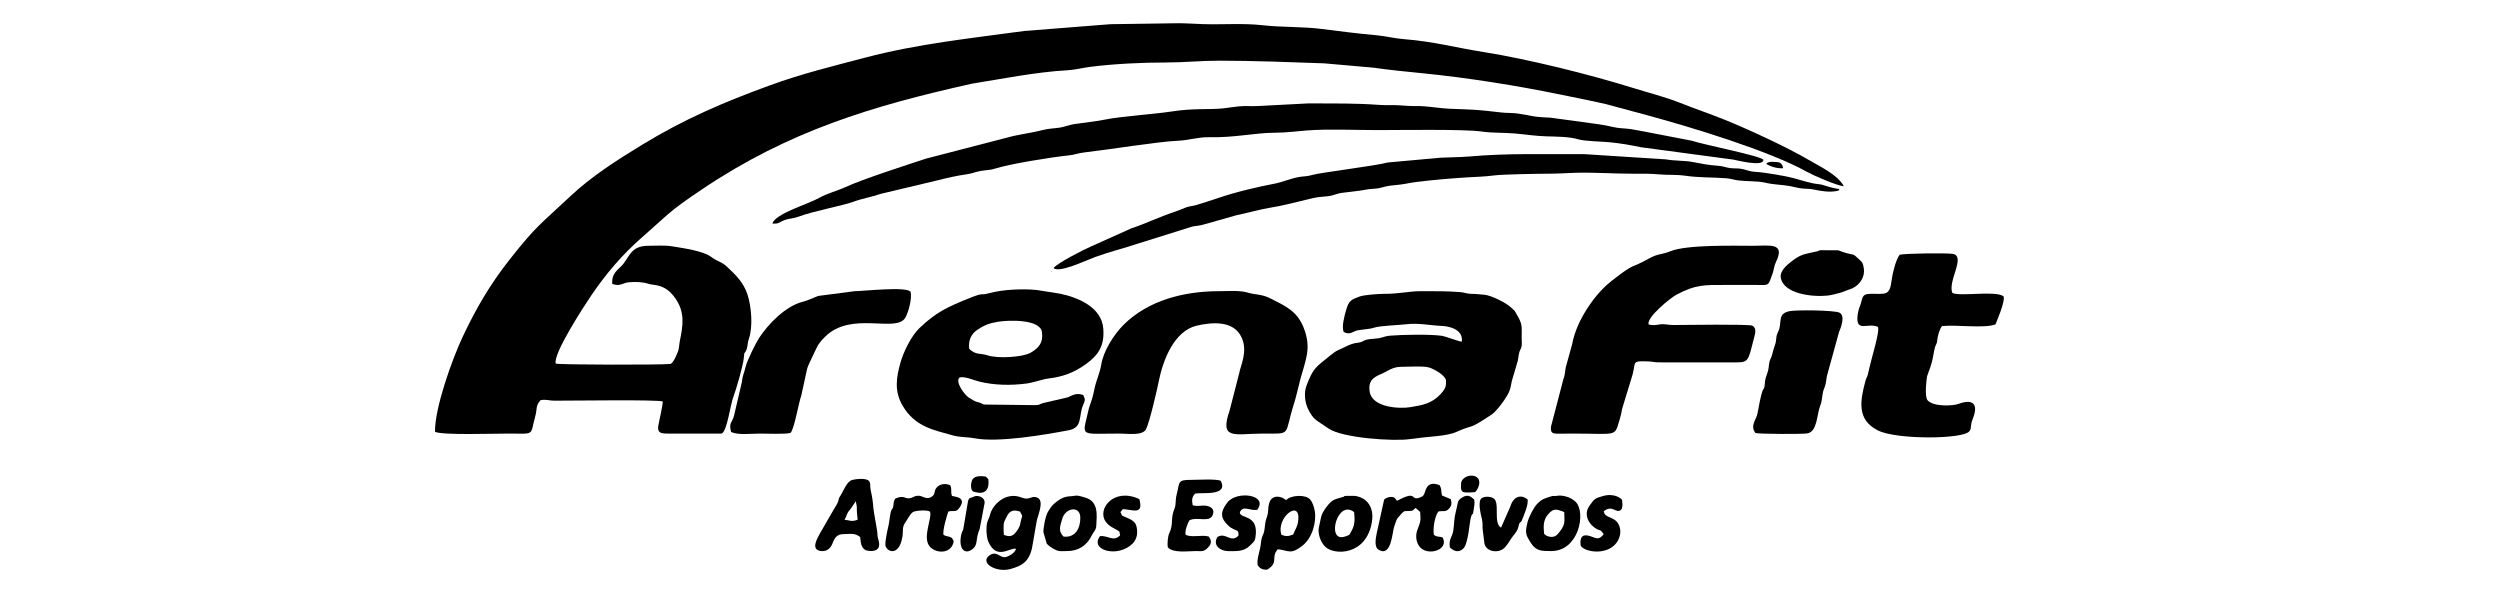
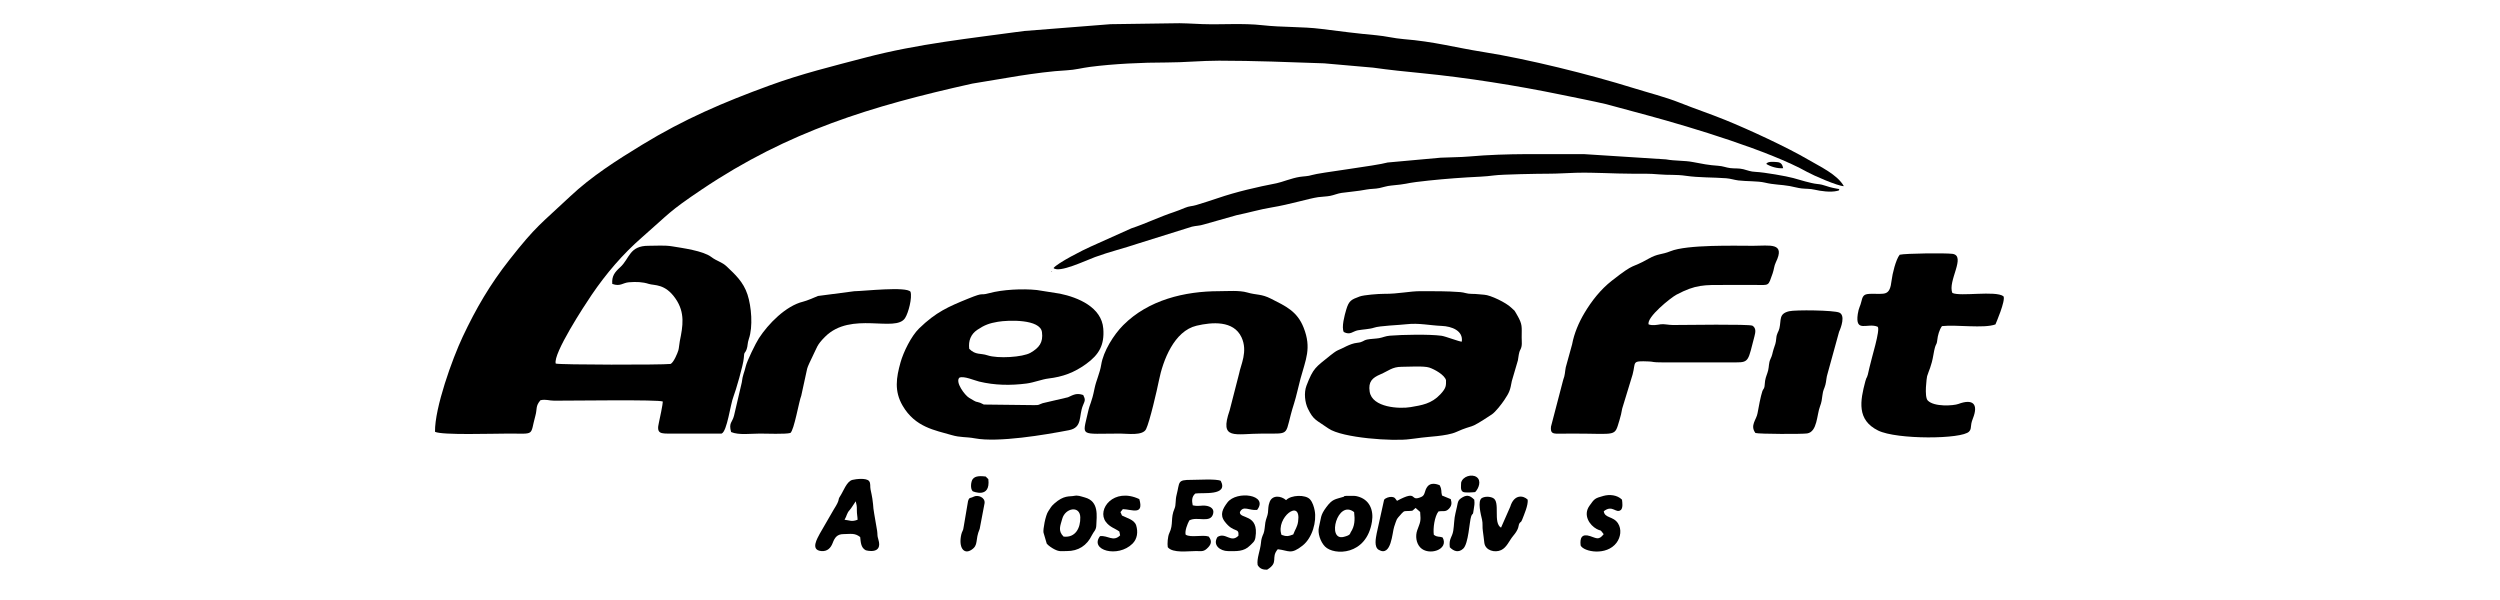
<svg xmlns="http://www.w3.org/2000/svg" xml:space="preserve" width="211.666mm" height="50.8mm" version="1.1" style="shape-rendering:geometricPrecision; text-rendering:geometricPrecision; image-rendering:optimizeQuality; fill-rule:evenodd; clip-rule:evenodd" viewBox="0 0 21166.58 5080">
  <defs>
    <style type="text/css">
   
    .fil0 {fill:black}
   
  </style>
  </defs>
  <g id="Camada_x0020_1">
    <g id="_2000201644704">
      <path class="fil0" d="M3683.02 3655.9c57.87,29.79 492.78,15.07 617.87,15.07 236.72,0 183.64,22.65 232.24,-152.05 16.02,-57.61 -0.64,-79.98 42.85,-130.47 48.82,-9.88 70.24,3.82 116.5,3.97 148.28,0.47 890.47,-10.89 919.4,7.42 0.53,19.2 -26.86,152.08 -33.12,177.72 -23.66,96.9 16.8,93.67 101.07,93.4 143.14,-0.45 286.35,0.01 429.5,0.01 47.13,-17.38 74.39,-248.69 100.78,-313.65 17.68,-43.54 84.47,-271.64 87.48,-326.97 3.26,-60.17 8.33,-30.95 24.14,-73.8 9.92,-26.9 5.83,-50.89 18.45,-87.04 36.11,-103.47 21.77,-274.16 -11.17,-375.18 -35.47,-108.74 -106.39,-171.65 -176.19,-238.25 -40.37,-38.53 -83.68,-44.39 -130.65,-80.33 -68.38,-52.34 -244.74,-75.85 -331.74,-90.23 -64.23,-10.63 -133.58,-4.33 -199.13,-4.61 -164.38,-0.71 -159.22,107.77 -240.29,181.68 -46.86,42.72 -72.38,74.7 -67.21,141.18 68.48,24.84 87.69,-9.82 141.65,-14 61.78,-4.79 115.08,-3 167.4,13.9 47.6,15.36 138.33,-4.65 227.82,126.33 80.76,118.19 61.22,230.05 35.03,357.84 -4.88,23.83 -6.48,58.61 -12.27,78.15 -7.22,24.4 -39.69,102.88 -65.54,115.3 -75.34,8.87 -939.73,7.98 -972.68,-3.01 -24.92,-82.51 244.47,-494.4 304.42,-582.37 123.18,-180.73 261.9,-343.25 425.59,-486.15 238.21,-207.91 222.04,-214.27 506.34,-405.42 734.91,-494.11 1434.95,-705.91 2290.76,-896.59l394.12 -65.53c127.07,-19.7 277.57,-40.4 405.17,-46.93 71.53,-3.66 128.2,-20.14 197.03,-29.03 201.26,-25.97 441.05,-37.33 648.39,-37.3 147.36,0.01 294.13,-15.26 444.45,-15.2 293.06,0.13 595.87,12.09 889.29,22.45l415.55 36.56c136.82,19.56 274.88,33.3 412.72,46.91 378.82,37.4 804.6,104.72 1181.17,182.7 125.22,25.92 255.67,50.9 379.75,79.88l355.93 96.18c367.65,99.62 1029.21,300.38 1345.56,477.95 51.19,28.73 259.01,119.79 309.69,119.81 -54.98,-98.45 -199.91,-164.79 -297.65,-222.28 -182.36,-107.29 -509.41,-258.32 -708.44,-338.95 -127.47,-51.62 -254.81,-93.98 -382.5,-144.94 -122.06,-48.72 -267.88,-85.37 -394.94,-125 -366.73,-114.36 -893.14,-245.51 -1269.89,-304.95 -242.58,-38.27 -412.76,-87.9 -674.73,-108.92 -78.15,-6.28 -152.78,-25.81 -230.93,-32.81 -157.73,-14.11 -309.52,-33.71 -466.33,-53.58 -158.68,-20.12 -331.62,-12.65 -496.27,-31.19 -167.26,-18.85 -341.95,-3.59 -510.41,-9.52 -86.09,-3.03 -170.24,-9.86 -256.55,-6.57l-520.31 7.34 -733.35 57.83c-452.68,62.4 -894.86,107.35 -1342.33,224.97 -278.09,73.09 -539.44,136.81 -811.29,236.1 -390.18,142.51 -721.71,284.11 -1079.75,502.63 -213.1,130.06 -426.9,265.79 -609.56,437.82 -249.25,234.75 -283.57,243.99 -512.46,534.93 -164.51,209.1 -282.51,411.26 -395.78,651.59 -89.09,189.02 -237.73,603.09 -234.65,805.2z" />
      <path class="fil0" d="M12242.93 3218.86c0,44.67 3.83,64.01 -47.01,118.77 -76.49,82.37 -159.86,93.03 -252.44,109.24 -92.22,16.15 -326.54,5.29 -347.14,-131.49 -12.5,-82.98 21.15,-116.43 91.93,-146.33 65.96,-27.86 99.23,-63.4 177.7,-63.42 56.95,-0.03 189.24,-8.88 235.18,6.35 44.65,14.81 129.64,62.02 141.78,106.88zm-865.69 -407.74c55.91,28.89 74.68,-6.32 119.32,-14.62 39.47,-7.33 101.67,-9.73 136.26,-21.97 47.23,-16.71 210.87,-21.65 279.29,-29.65 98.77,-11.56 198.86,10.85 293.03,14.46 85.94,3.28 184.78,40.38 171.27,133.36 -20.2,0.84 -138.14,-45.31 -171.89,-49.87 -102.28,-13.83 -330.6,-9.45 -436.32,-0.73 -40.13,3.31 -57.86,15 -92.01,21.01 -27.86,4.89 -76.12,6.02 -101.32,11.71 -37.21,8.39 -31.7,22.22 -85.17,27.85 -61.24,6.44 -123.35,48.81 -162.91,63.15 -15.21,5.52 -53.56,35.26 -66.9,46.13 -121.18,98.7 -139.94,100.93 -198.51,253.59 -22.76,59.32 -13.4,142.55 12.59,195.46 48.2,98.13 68.63,92.87 172.81,166.26 116.5,82.07 554.38,110.48 689.11,90.82 32.15,-4.69 67.71,-7.21 100.38,-12.64 42.25,-7.04 213.97,-12.36 291.81,-47.28 165.57,-74.29 89.09,-7.75 302.7,-149.4 31.27,-20.74 82.8,-87.74 105.07,-120.99 44.82,-66.92 49.9,-83.41 64.29,-161.76l51.26 -174.8c6.85,-34.33 5.99,-63.4 21.42,-91.61 17.1,-31.31 10.61,-65.76 10.6,-102.43 -0.05,-91.26 8.66,-107.91 -37.81,-188.25 -33.41,-57.77 -15.08,-28.59 -49.77,-63.26 -42.91,-42.88 -176.22,-107.18 -228.91,-110.17 -39.57,-2.24 -63.14,-7.44 -105.72,-7.3 -43.96,0.14 -60.07,-12.2 -97.98,-15.05 -122.09,-9.19 -211.82,-7.13 -331.29,-7.81 -100.73,-0.57 -185.6,23.36 -316.53,22.56 -42.17,-0.25 -167.73,9.1 -203.66,22.4 -70.76,26.19 -91.18,34.7 -113.95,112.11 -13.45,45.77 -41.64,147.95 -20.56,188.72z" />
-       <path class="fil0" d="M6538.83 1892.68c62.6,2.66 48.72,-7.83 100.18,-27.97 40,-15.65 75.99,-13.13 120.7,-29.95 126.77,-47.73 377.12,-94.04 462.32,-125.42 81.39,-29.97 155.61,-40.61 233.62,-67.79l480.77 -114.51c71.16,-18.14 171.41,-41.26 243.38,-50.49 47.42,-6.08 78.22,-20.99 121.75,-28.95 49.07,-8.97 76.8,-4.83 129.07,-21.63 117.72,-37.82 472.16,-95.57 620.31,-110.6 45.61,-4.63 82.34,-19.42 126.3,-24.4 207.57,-23.48 627.76,-92.17 797.29,-99.39 96.89,-4.12 163.98,-31.6 264.07,-29.8 224.85,4.06 381.71,-37.58 557.23,-38.04 96.79,-0.26 179.13,-12.66 274.23,-19.64 183.14,-13.44 405.32,-2.61 592.67,-2.61 162.92,0 738.94,-8.86 877.53,11.62 98.06,14.48 186.42,8.58 284.46,16.95 92.33,7.89 174.87,21.72 269.53,24.34 80.88,2.22 194.26,2.44 268.66,25.21 55.08,16.86 199.08,18.13 268.71,25.15 91.39,9.22 170.67,22.77 259.78,41.63l784.19 104.95c21.7,3.34 252.83,64.56 254.32,3.15 0.74,-30.27 -512.32,-130.5 -606.7,-163.16l-391.59 -75.58c-42.63,-6.78 -85.64,-17.21 -127.52,-23.18 -45.36,-6.47 -99.55,-5.52 -142.05,-16.19 -94.51,-23.73 -170.51,-28.64 -265.25,-43.69l-272.36 -36.58c-165.13,-6.3 -151.83,-18.17 -274.05,-34.89 -45.27,-6.2 -94.74,-3.59 -141.6,-9.1 -214.02,-25.18 -212.42,-22.59 -435.66,-31.51 -96.97,-3.88 -189.87,-24.65 -286.27,-22.69 -51.21,1.05 -93.71,-3.59 -144.08,-6.61 -52.17,-3.13 -102.67,1.01 -155.55,-2.69 -240.62,-16.79 -370.66,-10.85 -605.02,-13.39l-436.76 22.78c-52.51,2.16 -102.51,-2.31 -155.79,2.43 -44.54,3.97 -89.06,12.65 -133.58,17.13 -123.7,12.46 -249.91,-3 -440.29,26.89 -129.89,20.41 -443.07,43.18 -551.39,66.49 -77.62,16.71 -186.57,27.06 -269.18,39.76 -42.32,6.52 -80.14,22.84 -121.14,29.56 -47.71,7.82 -90.19,6.7 -138.97,19.28 -83.18,21.44 -173.46,34.06 -256.77,52.16l-736.05 190.78c-155.59,50.87 -542.94,175.92 -684.83,241.99 -68.9,32.08 -154.51,52.55 -219.26,89.68 -97.93,56.17 -369.04,130.87 -399.36,218.52z" />
      <path class="fil0" d="M8206.03 2953.19c-8.04,-68.31 13.43,-123.72 68.79,-160.92 61.44,-41.28 102.57,-55.75 173.33,-67.8 89.52,-15.25 359.02,-23.87 373.83,87.49 11.83,88.98 -25.34,133.29 -96.64,174.62 -66.27,38.42 -279.13,50.66 -363.76,22.05 -61.17,-20.68 -100.36,-0.09 -155.55,-55.44zm965.15 391.18c-55.15,-18.49 -79.54,-3.56 -129.1,19.24l-213.82 49.91c-40.59,13.55 -22.91,16.73 -73.88,16.54l-424.91 -5.02c-9.91,-3.67 -18.82,-10.69 -30.53,-14.69 -52.16,-17.84 -11.85,6.54 -93.63,-42 -37.46,-22.24 -119.63,-134.16 -82.78,-170.64 36.56,-17.32 126.48,23.04 167.72,32.95 132.16,31.76 265.2,34.02 401.69,16.4 59.65,-7.7 132.08,-36.06 183.82,-42.24 122.61,-14.64 218.04,-49.41 320.79,-123.77 109.28,-79.09 155.2,-160.51 144.58,-298.49 -14.01,-182.19 -213.89,-264.44 -366.88,-296.18l-195.23 -30.82c-120.45,-12.77 -290.65,-4.6 -406.81,27.21 -83.2,22.77 -29.69,-13.45 -173.49,45.02 -168.35,68.46 -273.71,113.51 -417.35,253.28 -66.08,64.3 -132.31,199.02 -157.04,287.53 -36.1,129.22 -54.27,242.18 17.6,365.8 107.03,184.09 275.67,208.13 414.17,248.94 76.65,22.58 121.9,13.8 198.06,27.98 198.01,36.86 590.35,-29.45 795.49,-68.87 118.9,-22.84 81.2,-120.95 119.93,-211.62 17.49,-40.93 21.28,-46.87 1.6,-86.46z" />
      <path class="fil0" d="M14836.95 2757.28c-35.38,-14.01 -561.52,-6.17 -672.6,-5.56 -35.77,0.19 -76.96,-10.22 -103.59,-6.12 -32.78,5.03 -68.01,12.61 -102.4,1.14 -19.63,-60.39 187.35,-226.42 235.61,-251.81 164.61,-86.64 231.74,-82.33 414.99,-82.33 82.86,0 165.78,-0.3 248.64,-0.02 127.17,0.43 110.73,13.53 150.65,-98.01 12.08,-33.75 11.74,-62.21 27.06,-93.5 83.68,-170.98 -51.44,-140.01 -192.76,-140.01 -149.03,0 -558.3,-11.62 -699.87,46.11 -75.22,30.67 -105.72,18.13 -185.21,63.45 -156.41,89.18 -103.28,23.45 -311.05,186.27 -94.6,74.14 -170.31,170.57 -231.57,273.27 -47.65,79.9 -87.41,173.09 -104.31,264.91l-53.82 194.85c-7.97,41.52 -5.39,64.47 -21.77,106.32l-103.34 395.86c-5.07,52.91 11.66,59.91 59.81,59.8 42.92,-0.09 85.99,-0.93 129.03,-0.93 375.63,0 346.96,30.7 391.05,-113.81 11.66,-38.22 15.93,-58.49 22.96,-97.61l88.11 -288.62c29.16,-108.6 -12.09,-116.76 138.65,-110.58 42.39,1.73 22.89,7.9 112.75,7.81l625.43 0.01c111.46,0.57 101.62,-18.65 155.17,-221.66 8.71,-33.06 15.47,-68.93 -17.62,-89.23z" />
-       <path class="fil0" d="M10321.47 2465.35c-291.28,0 -599.3,74.07 -811.99,288.13 -80.41,80.93 -167.96,220.59 -185.85,334.08 -11.15,70.75 -43.1,135.01 -56.22,199.98 -26.41,130.93 -37.99,120.05 -57.06,206.66 -45.82,208.09 -74.32,176.77 274.72,176.77 60.83,0 189.86,20.52 218.34,-37.85 30.88,-63.27 92.81,-331.56 108.68,-411.25 34,-170.67 128.81,-419.93 319.24,-464.41 130.6,-30.5 312.91,-45.84 380,98.2 55.88,119.95 -7.22,234.54 -20.22,306.79l-80.09 311.73c-89.23,257.24 44.34,196.81 279.67,196.79 254.33,-0.02 176.44,22.67 265.44,-254.49 19.35,-60.27 37.04,-145.03 54.36,-209.37 43.9,-163.04 95.77,-258.12 26.88,-432.88 -54.96,-139.45 -151.54,-181.79 -275.25,-244.68 -84.8,-43.11 -121.05,-29.52 -202.83,-53.36 -66.64,-19.43 -166.13,-10.84 -237.82,-10.84z" />
+       <path class="fil0" d="M10321.47 2465.35c-291.28,0 -599.3,74.07 -811.99,288.13 -80.41,80.93 -167.96,220.59 -185.85,334.08 -11.15,70.75 -43.1,135.01 -56.22,199.98 -26.41,130.93 -37.99,120.05 -57.06,206.66 -45.82,208.09 -74.32,176.77 274.72,176.77 60.83,0 189.86,20.52 218.34,-37.85 30.88,-63.27 92.81,-331.56 108.68,-411.25 34,-170.67 128.81,-419.93 319.24,-464.41 130.6,-30.5 312.91,-45.84 380,98.2 55.88,119.95 -7.22,234.54 -20.22,306.79l-80.09 311.73c-89.23,257.24 44.34,196.81 279.67,196.79 254.33,-0.02 176.44,22.67 265.44,-254.49 19.35,-60.27 37.04,-145.03 54.36,-209.37 43.9,-163.04 95.77,-258.12 26.88,-432.88 -54.96,-139.45 -151.54,-181.79 -275.25,-244.68 -84.8,-43.11 -121.05,-29.52 -202.83,-53.36 -66.64,-19.43 -166.13,-10.84 -237.82,-10.84" />
      <path class="fil0" d="M16084.06 2156.72c-32.96,40.57 -62.45,163.46 -68.33,215.9 -15.47,138.02 -57.04,112.68 -171.39,114.94 -54.31,1.08 -71.6,7.01 -83.27,59.91 -10.17,46.13 -23.8,55.81 -31.96,111.26 -24.06,163.6 83.39,71.01 168.5,107.89 24.63,23.57 -53.84,269.99 -69.62,345.09 -25.04,119.24 -19.56,59.25 -34.69,116 -44.69,167.69 -73.61,327.5 107.53,417.29 157.99,78.32 711.24,74.32 770.71,8.85 25.54,-28.1 5.11,-42.7 32.27,-110.91 49.13,-123.39 -0.69,-168.4 -122.77,-122.76 -40.79,15.26 -206.94,26.82 -259.91,-29.72 -30.52,-32.6 -7.68,-196.5 -5.04,-205.1 15.1,-49.29 36.9,-84.5 53.17,-180.41 19.23,-113.34 26.79,-70.75 32.82,-125.41 4.32,-39.2 16.83,-86.81 39.86,-118.39 120.24,-14.15 354.87,21.97 452.75,-14.41 0.01,-0.01 90.17,-206.72 67.56,-238.51 -67.39,-49.61 -364.12,4.32 -431.96,-27.68 -43.1,-98.39 120.05,-315.41 -0.23,-331.33 -57.96,-7.67 -394.42,-4.19 -446,7.5z" />
      <path class="fil0" d="M8919.93 2269.43c47,44.67 270.82,-63.42 351.51,-93.05 121.54,-44.65 245.87,-74.34 366.98,-115.28l453.34 -141.93c35.88,-8.67 64.89,-6.85 101.58,-18.99l276 -78.15c103.6,-21.15 199.08,-49.71 296.13,-65.55 153.23,-25.02 318.21,-76.38 395.04,-87.21 33.73,-4.76 68.65,-4.58 101.95,-11.08 32.21,-6.29 63.5,-20.36 95.62,-24.95 75.76,-10.84 133.57,-13.47 212.47,-28.65 35.78,-6.88 72.71,-4.71 108.25,-12.31 34.47,-7.37 63.19,-18 99.27,-21.28 137.93,-12.54 127.01,-19.4 211.21,-29.92 145.42,-18.17 289.24,-30.43 435.27,-39.44 75.58,-4.66 149.03,-5.98 224.79,-16.34 68.6,-9.37 376.29,-14.59 460.13,-14.59 81.48,0 154.18,-5.88 233.24,-7.89 159.7,-4.06 316.63,7.85 475.06,7.89 78.48,0.02 149.55,-1.75 228.02,5.57 80.83,7.54 142.73,-0.41 228.82,12.3 107.08,15.82 232.5,12.27 341.02,20.67 36.24,2.8 67.05,13.86 102.22,18.35 66.22,8.44 166.19,4.42 222.99,18.13 79.5,19.19 137.55,16.27 211.69,29.43 32.84,5.83 67.46,16.34 100.43,20.13 38.05,4.37 71.5,1.55 110,10.57 53.64,12.58 135.51,23.68 190.6,10.72 23.05,-5.42 10.54,-2.29 19.9,-10.24 -13.73,-10.31 15.03,-2.42 -21.14,-9 -104.61,-19.04 -95.06,-32.84 -170.77,-40.21 -47.11,-4.58 -148.51,-35.57 -198.86,-49.8 -54.91,-15.52 -246.07,-48.79 -317.21,-52.01 -47.95,-2.17 -62.42,-11.9 -105.43,-22.67 -39.48,-9.88 -72.3,-4.59 -111.07,-9.49 -36.61,-4.64 -60.59,-16.9 -101.01,-19.55 -81.25,-5.32 -137.8,-16.62 -216.72,-31.94 -69.44,-13.48 -147.36,-8.13 -226.34,-22.32l-693.99 -44.46c-338.6,2.8 -636.23,-9.64 -974.49,20.24 -73.92,6.53 -161.57,5.93 -238.71,9.95l-449.09 40.71c-98.96,28.01 -581.45,86.76 -640.07,105.9 -35.28,11.51 -68.58,10.26 -104.64,15.91 -68.01,10.67 -152.98,45.56 -194.95,53.71 -165.38,32.13 -339.98,72.08 -498.95,126.47 -56.16,19.22 -125.85,41.25 -182.66,58.47 -36.58,11.09 -56.5,7.11 -96.63,23.93 -29.68,12.45 -61.98,25.56 -92.46,35.63 -122.41,40.48 -236.81,96.82 -359.72,137.61l-343.23 154.08c-64.18,28.21 -281.02,138.14 -315.39,181.93z" />
      <path class="fil0" d="M6190.11 3658c64.18,27.55 167.31,12.97 243.23,12.97 53.94,0 217.66,6.63 258.52,-5.21 31.61,-22.11 73.94,-273.88 92.02,-314.88l49.91 -228.89c2.67,-15.7 34.65,-81.78 43.57,-99.59 41.14,-82.18 37.07,-100.07 107.92,-170.89 220.88,-220.79 596.88,-32.15 677.74,-158.65 29.04,-45.41 61.46,-172.37 46.09,-222.31 -33.49,-47.17 -394.17,-5.78 -476.65,-4.81l-306.52 40.11c-32.69,13.5 -93.27,40.22 -125.37,47.94 -148.18,35.59 -296.68,189.39 -375.36,310.32 -26.78,41.15 -100.48,191.9 -110.65,235.96 -13.45,58.24 -26.69,73.65 -34.28,139.04l-65.61 281.01c-14.86,58.48 -46.54,57.88 -24.56,137.88z" />
      <path class="fil0" d="M14862.58 3666.01c32.05,9.27 396.58,10.36 438.29,3.64 86.6,-13.95 80.96,-159.8 108.89,-230.2 12.61,-31.78 16.01,-59.11 20.13,-92.9 5.84,-47.85 14.35,-49.31 24.95,-88.07 8.26,-30.2 7.87,-63.78 18.42,-94.61l97.59 -354.52c17.94,-39.06 53.8,-139.42 2.07,-162.64 -46.35,-20.81 -372.71,-24.21 -424.98,-11.6 -89.43,21.54 -65.34,71.26 -82.13,143.92 -7.94,34.36 -22.8,38.99 -26.91,86.12 -3.89,44.58 -9.39,50.1 -22.31,90.71 -12.13,38.14 -8.62,46.47 -27.38,85.65 -14.29,29.86 -10.85,60.64 -18.88,94.15 -7.63,31.86 -19.34,50.72 -25.73,87.28 -3.14,17.87 -2.32,33.8 -4.84,47.92 -4.51,25.28 -11.03,20.04 -18.6,41.69 -13.33,38.13 -33.46,142.53 -40.57,185.47 -9.36,56.47 -66.06,103.48 -18.01,167.99z" />
-       <path class="fil0" d="M15392.62 2126.27c-76.45,19.23 -133.56,19.23 -201.4,69.86 -42.26,31.55 -124.96,89.77 -114.19,154.5 22.99,138.1 268.89,166.1 397.83,151.75 37.55,-4.18 74.22,-16.25 110.7,-24.93l98.92 -36.72c62.48,-30.36 106.64,-96.67 96.03,-166.75 -7.52,-49.69 -11.86,-51.19 -49.34,-86.91 -45.11,-42.97 -38.86,-27.45 -92.93,-42.71 -110.01,-31.01 -20.35,-24.54 -177.81,-25.64 -10.85,-0.07 -28.33,-1.17 -38.25,-0.58 -30.9,1.87 -22.8,6.42 -29.56,8.13z" />
-       <path class="fil0" d="M8499.26 4528.68c-2.21,-28.48 -3.63,-60.38 -1.56,-89.39 1.79,-25.03 16.69,-44.12 25.83,-64.6 24.63,-55.21 61.72,-60.3 112.65,-43.22 21.69,43.99 22.35,24.89 9.96,67.44 -9.8,33.65 -5.39,47.34 -25.84,80.09 -42.28,67.69 -69.76,68.36 -121.04,49.68zm101.49 117.48c-1.65,35.22 -70.76,70.99 -95.1,71.5 -43.27,0.91 -70.65,-56.86 -128.72,-14.85 -86.14,62.3 59.07,149.76 181.64,113.82 89.15,-26.15 151.01,-55.16 178.84,-175.31l39.21 -224.52c3.14,-38.98 74.44,-180.68 1.57,-205.38 -50.81,-17.21 -59.2,28.78 -128.45,1.12 -135.46,-54.11 -247.12,63.27 -266.49,142.43 -8.09,33.08 -16.43,40.84 -24.24,66.19 -11.86,38.54 -7.73,126.89 8.41,164.01 70.17,161.34 181.83,49.38 233.33,60.99z" />
      <path class="fil0" d="M7245.2 4244.28c7.38,34.73 9.97,33.97 9.54,74.64 -0.37,33.99 5.88,56.42 6.17,81.66 -53.22,19.31 -62.47,4.9 -110.44,0 19.66,-32.93 18.55,-55.99 43.38,-82.14 13.52,-14.25 38.06,-56.15 51.35,-74.16zm37.67 302.7c5,42.11 4.94,89.68 46.72,111.52 4.19,2.2 147.83,40.23 106.89,-91.8 -11.18,-36.03 -5.16,-38.27 -10.19,-72.72l-24.24 -141.52c-15,-77.22 -1.44,-73.99 -31.57,-209.56 -5.3,-23.87 3.02,-51.29 -12.69,-70.2 -23.16,-27.86 -110.89,-17.16 -140.66,-9.69 -48.95,12.29 -76.22,96.51 -103.57,137.48 -26.03,38.99 5.49,19.44 -53.72,112.05l-118.66 205.35c-18.15,36.1 -84.41,138.94 12.66,147.77 51.68,4.7 80.64,-27.2 96.35,-68.9 17.3,-45.87 38.21,-74.31 91.11,-74.66 61.82,-0.42 95.1,-11.59 141.57,24.88z" />
-       <path class="fil0" d="M7579.35 4221.69c-15.84,31.95 -10.79,26.84 -15.67,59.7 -5.86,39.41 -15.25,19.74 -23.21,59.66 -9.2,46.04 -11.34,86.93 -23.51,134.74 -6.96,27.36 -23,111.84 -21.07,136.55 4.54,58.04 114.98,107.86 144.16,-66.2 10.11,-60.23 -6.18,-80.9 29.13,-129.11 18.57,-25.34 40.77,-77.47 71.6,-86.64 28.67,-8.54 109.45,-14.54 133.58,1.86 19.4,50.05 -62.45,208.03 -8.44,287.24 46.32,67.94 189.44,78.68 208.91,-36.2 -18,-53.62 -51.28,-31.38 -87.07,-55.5 -6.96,-44.52 27.85,-155.85 40.74,-196.01 35.57,-12.19 62.16,6.49 84.92,-20.57 88.44,-105.13 -39.36,-106.09 -53.3,-111.98 -14.5,-39.76 2.61,-53.52 -14.93,-90.56 -40.54,-19.19 -95.72,-12.37 -121.36,28.01 -14.75,23.22 -7.01,42.64 -23.91,58.96 -48.03,46.36 -87.2,2.84 -117.68,1.81 -36.87,-1.24 -37.14,7.58 -66.88,17.69 -54.21,18.45 -53.43,-30.45 -136.01,6.55z" />
      <path class="fil0" d="M11828.02 4240.49c-15.73,-19.08 -15.57,-30.77 -45.97,-33.35 -19.2,-1.63 -52.55,8.39 -63.46,24.55l-62.62 283.99c-7.18,39.57 -24.28,115.39 17.42,139.62 107.69,62.6 113.98,-149.11 130.4,-195.24 24.35,-68.4 12.48,-55.8 62.13,-111.19 24.07,-26.88 27.18,-20.93 60.5,-22.36 46.31,-2 28.56,-2.65 58.68,-26.14l38.8 34.08c7.83,85.18 0.4,84.51 -24.71,155.23 -17.11,48.14 -9.15,108.64 25.63,145.37 69.95,73.87 245.21,19.91 189.62,-84.13 -32.43,-12.34 -43.22,0.21 -74.82,-23.13 -7.82,-53.98 6.33,-155.32 39.24,-197.53 37.94,-7.32 58.46,6.65 85.6,-19.89 26.9,-26.31 29,-49.53 18.73,-84.39l-74.16 -30.65c-10.78,-37.87 2.17,-42.95 -19.51,-86.66 -32.71,-14.65 -77.35,-21.77 -102.45,9.24 -30.29,37.43 -16.8,73.46 -53.61,89.61 -105.16,46.11 -18.87,-68.22 -205.44,32.97z" />
      <path class="fil0" d="M10949.47 4525.02c-40.67,15.12 -55.68,19.47 -99.25,3.66 -52.32,-144.24 169.2,-315.97 140.38,-113.23 -6.77,47.66 -24.65,65.22 -41.13,109.57zm-60.71 -290.35c-41.14,-37.61 -116.4,-46.06 -139.15,15.14 -13.71,36.85 -10.27,55.21 -14.25,91.24 -2.87,25.92 -17.33,52.7 -22.18,83.31 -3.96,24.96 -6.42,71.76 -14.67,90.82 -13.99,32.27 -19.31,46.2 -22.59,82.9 -5.49,61.42 -36.87,130.96 -27.93,185.57 17.43,31.25 44.7,40.75 80.02,39.83 103.69,-62.55 27.35,-100.13 90.42,-173.31 95.13,10.67 108.73,48.85 210.08,-31.04 83.84,-66.08 120.07,-205.25 102.56,-295.95 -6.1,-31.59 -17.3,-70.37 -40.02,-95.61 -37.41,-41.55 -160.33,-37.89 -202.29,7.1z" />
      <path class="fil0" d="M9887.01 4632.88c42.27,52.93 174,32.38 238.55,32.74 51.33,0.27 67.16,7.8 104.03,-31.62 29.2,-31.23 30,-58.01 3.9,-91.41 -54.38,-17.39 -151.1,12.17 -195.19,-15.78 -7.72,-33.31 15.15,-91.13 31.28,-120.63 67.53,-37.84 184.39,31.16 202.65,-61.46 7.49,-37.99 -24.71,-56.7 -57.68,-62.11 -46.68,-7.67 -57.7,8.32 -116.2,-4.23 -8.14,-37.93 -9.18,-73.96 22.25,-99.98 59.31,-9.98 282.36,22.93 215.09,-107.23 -36.16,-18.69 -196.74,-8.16 -247.81,-8.37 -123.53,-0.52 -97.5,17.36 -126.65,129.53 -10.66,41.03 -3.91,83.79 -16.26,111.85 -37.62,85.49 -6.85,131.55 -45.34,210.85 -12.52,25.79 -17.52,88.74 -12.62,117.85z" />
      <path class="fil0" d="M11464.87 4335.99c7.55,64.17 5.75,119.14 -28.97,170.6 -7.59,11.23 1.86,23.8 -59.51,39.07 -145.94,36.33 -52.6,-321.21 88.48,-209.67zm-88.48 -130.03c-74.9,23.04 -94.8,18.2 -146.35,87.25 -53.74,72 -42.99,90 -63.2,170.8 -12.19,48.72 12.22,123.61 51.65,163.58 75.65,76.68 352.18,78.38 397.57,-212.09 14.95,-95.68 -19.22,-189.37 -129.36,-214.36 -18.45,-4.18 -37.37,-2.8 -57.67,-2.89 -6.44,-0.02 -25.23,-0.74 -30.34,-0.12 -35.58,4.28 -10.54,4.22 -22.3,7.83z" />
      <path class="fil0" d="M9004.75 4543.1c-50.32,-50.18 -26.6,-93.27 -11.16,-150.45 24.95,-92.33 150.22,-114.9 152.8,-13.25 2.3,90.46 -40.69,175.58 -141.64,163.7zm88.49 -344.68c-39.78,7.99 -85.01,-8.1 -167.77,65.82 -29.38,26.23 -28.65,34.24 -49.51,63.51 -24.83,34.84 -46.29,157.81 -41.08,181.23l27.44 93.67c12.39,16.27 45.09,37.99 65.01,48.02 44.33,22.31 55.67,14.7 105.66,14.97 96.54,0.53 169.52,-46.29 211.89,-134.73 15.09,-31.5 35.92,-41.14 37.11,-83.45 2.11,-75.03 26.23,-202.18 -96.7,-235.59 -39.72,-10.79 -58.01,-20.27 -92.05,-13.45z" />
-       <path class="fil0" d="M13073.73 4520.5c-7.55,-64.1 -7.57,-119.22 33.43,-166.15 49.57,-56.76 73.82,-41.9 136.65,-19 1.21,84.37 14.9,108.32 -57.29,188.79 -29.56,32.93 -83.5,25.73 -112.79,-3.64zm103.56 -322.08c-20.2,4.03 -20.77,-4.01 -47.74,5.01 -50.7,16.97 -74.01,19.88 -116.41,64.44 -29.23,30.71 -69.68,111.12 -80.1,153.49 -22.66,92.15 -16.26,106.32 30.72,178.98 43.37,67.09 91.63,64.87 168.41,65.36 235.26,1.54 296.47,-323.17 210.61,-414.24 -39.3,-41.69 -113.98,-63.3 -165.49,-53.04z" />
      <path class="fil0" d="M12934.37 4230.36c-35.64,-35.89 -114.58,-49.11 -147.58,59.82l-78.12 177.35c-70.97,-41.56 -2.19,-220.64 -68.74,-251.67 -28.78,-13.42 -67.5,-13.51 -92.76,0.48 -40.84,22.6 -8.23,144.94 0.48,182.22 8.2,35.18 1.2,62.78 7.24,98.24 5.61,32.93 7.72,67.34 12.58,100.46 9.43,64.34 89.01,84.5 141.96,60.12 47.98,-22.1 68.91,-80.78 100.4,-118.11 55.45,-65.69 43.86,-87.34 52.97,-105.27 10.6,-20.9 13.13,-3.77 25.13,-35.15 16.33,-42.68 51.76,-122.06 46.44,-168.49z" />
      <path class="fil0" d="M10485.44 4535.71c-65.13,65.61 -107.58,-32.92 -177.61,10.76 -43.69,70.05 24.41,118.85 88.64,119.48 71.84,0.71 134.67,5.88 186.97,-47.32 23.1,-23.5 39.96,-31.96 45.71,-67.31 33.34,-204.84 -136.4,-154.01 -131.5,-215.11 28.8,-60.32 78,-11.27 146.03,-19.01 99.64,-129.91 -174.03,-165.56 -251.42,-63.05 -39.74,52.66 -67.02,102.93 -23.57,160.79 77.59,103.29 123.47,46.44 116.75,120.77z" />
      <path class="fil0" d="M13577.94 4522.44c-42.24,54.7 -61.49,33.73 -115.79,16.33 -68.93,-22.08 -87.15,14.45 -79.48,79.69 25.89,53.88 219.28,90.32 304.18,-23.49 34.88,-46.75 44.64,-114.22 11.88,-164.48 -40.29,-61.83 -112.39,-41.56 -120.14,-102.03 75.79,-59.93 102.09,24.64 146.18,-12.05 16.98,-20.42 11.33,-59.05 8.18,-85.9 -40.85,-40.96 -106.16,-46.07 -156.56,-32.13 -74.57,20.61 -76.33,23.63 -119.18,84.06 -57.04,80.45 4.02,164.97 59.14,194.8 45.48,24.6 24.88,-2.85 61.59,45.2z" />
      <path class="fil0" d="M9477.17 4500.19l6.55 32.51c-58.75,58.18 -102.05,-1.29 -170.16,6.6 -91.8,119.7 151.36,186.58 274.81,63.84 41.17,-40.93 48.23,-99.69 31.2,-154.92 -14.94,-48.41 -82.51,-63.64 -120.15,-83.3l-12.89 -29.11 20.22 -25.14c75.59,1.74 180.38,55.97 139.43,-84.97 -217.01,-102.26 -362.24,86.84 -283.33,192.9 34,45.69 79.61,55.53 114.32,81.59z" />
      <path class="fil0" d="M12275.01 4633.52c32.95,33.41 73.1,49.02 113.34,11.73 45.54,-42.2 52.27,-229.4 67.18,-271.91 13.37,-38.17 14.18,1.09 22,-60.88 4.3,-34.03 9.32,-41.74 4.59,-81.95 -39.35,-39.9 -67.18,-43.36 -112.98,-11.37 -33.2,23.18 -23.77,42.54 -46.38,126.94 -11.4,42.57 -11.1,102.69 -18.45,147.32 -9.68,58.72 -38.25,64.11 -29.3,140.12z" />
      <path class="fil0" d="M8241.78 4205.96c-27.61,15.03 -34.64,0.2 -45.83,37.07l-37.13 219.06c-3.02,32.44 -13.43,34.33 -19.88,63 -24.95,110.65 21.56,171.91 85.21,130.5 63.99,-41.61 28.66,-80.91 70.63,-178.1l41.04 -215.93c7.83,-51.19 -57.7,-75.4 -94.04,-55.6z" />
      <path class="fil0" d="M12371.02 4085.4c0,25.34 -9.87,68.63 17.77,80.18 17.83,7.46 79.84,3.24 100.86,0.77 29.97,-29.89 56.07,-97.94 11.18,-127.89 -39.88,-26.61 -115.39,-6.33 -129.81,46.94z" />
      <path class="fil0" d="M8367.93 4057.2l-22.46 -22.75c-37.7,-4.28 -87.36,-8.43 -109.9,22.14 -15.69,21.29 -22.1,82.25 0.1,102.74 0.37,0.34 152.12,66.57 132.26,-102.13z" />
      <path class="fil0" d="M14954.29 1387.83c37.36,23.28 93.58,40.23 143.16,36.38 -5.78,-28.83 -16.52,-49.6 -51.09,-51.82 -27.38,-1.76 -80.24,-8.42 -92.07,15.44z" />
      <path class="fil0" d="M8904.86 2299.57c0.73,0.73 2.18,-3.2 2.18,-2.18 0,0.42 0.93,-0.92 0.9,-0.89 -0.18,0.17 -13.2,-7.04 -3.08,3.07z" />
    </g>
  </g>
</svg>